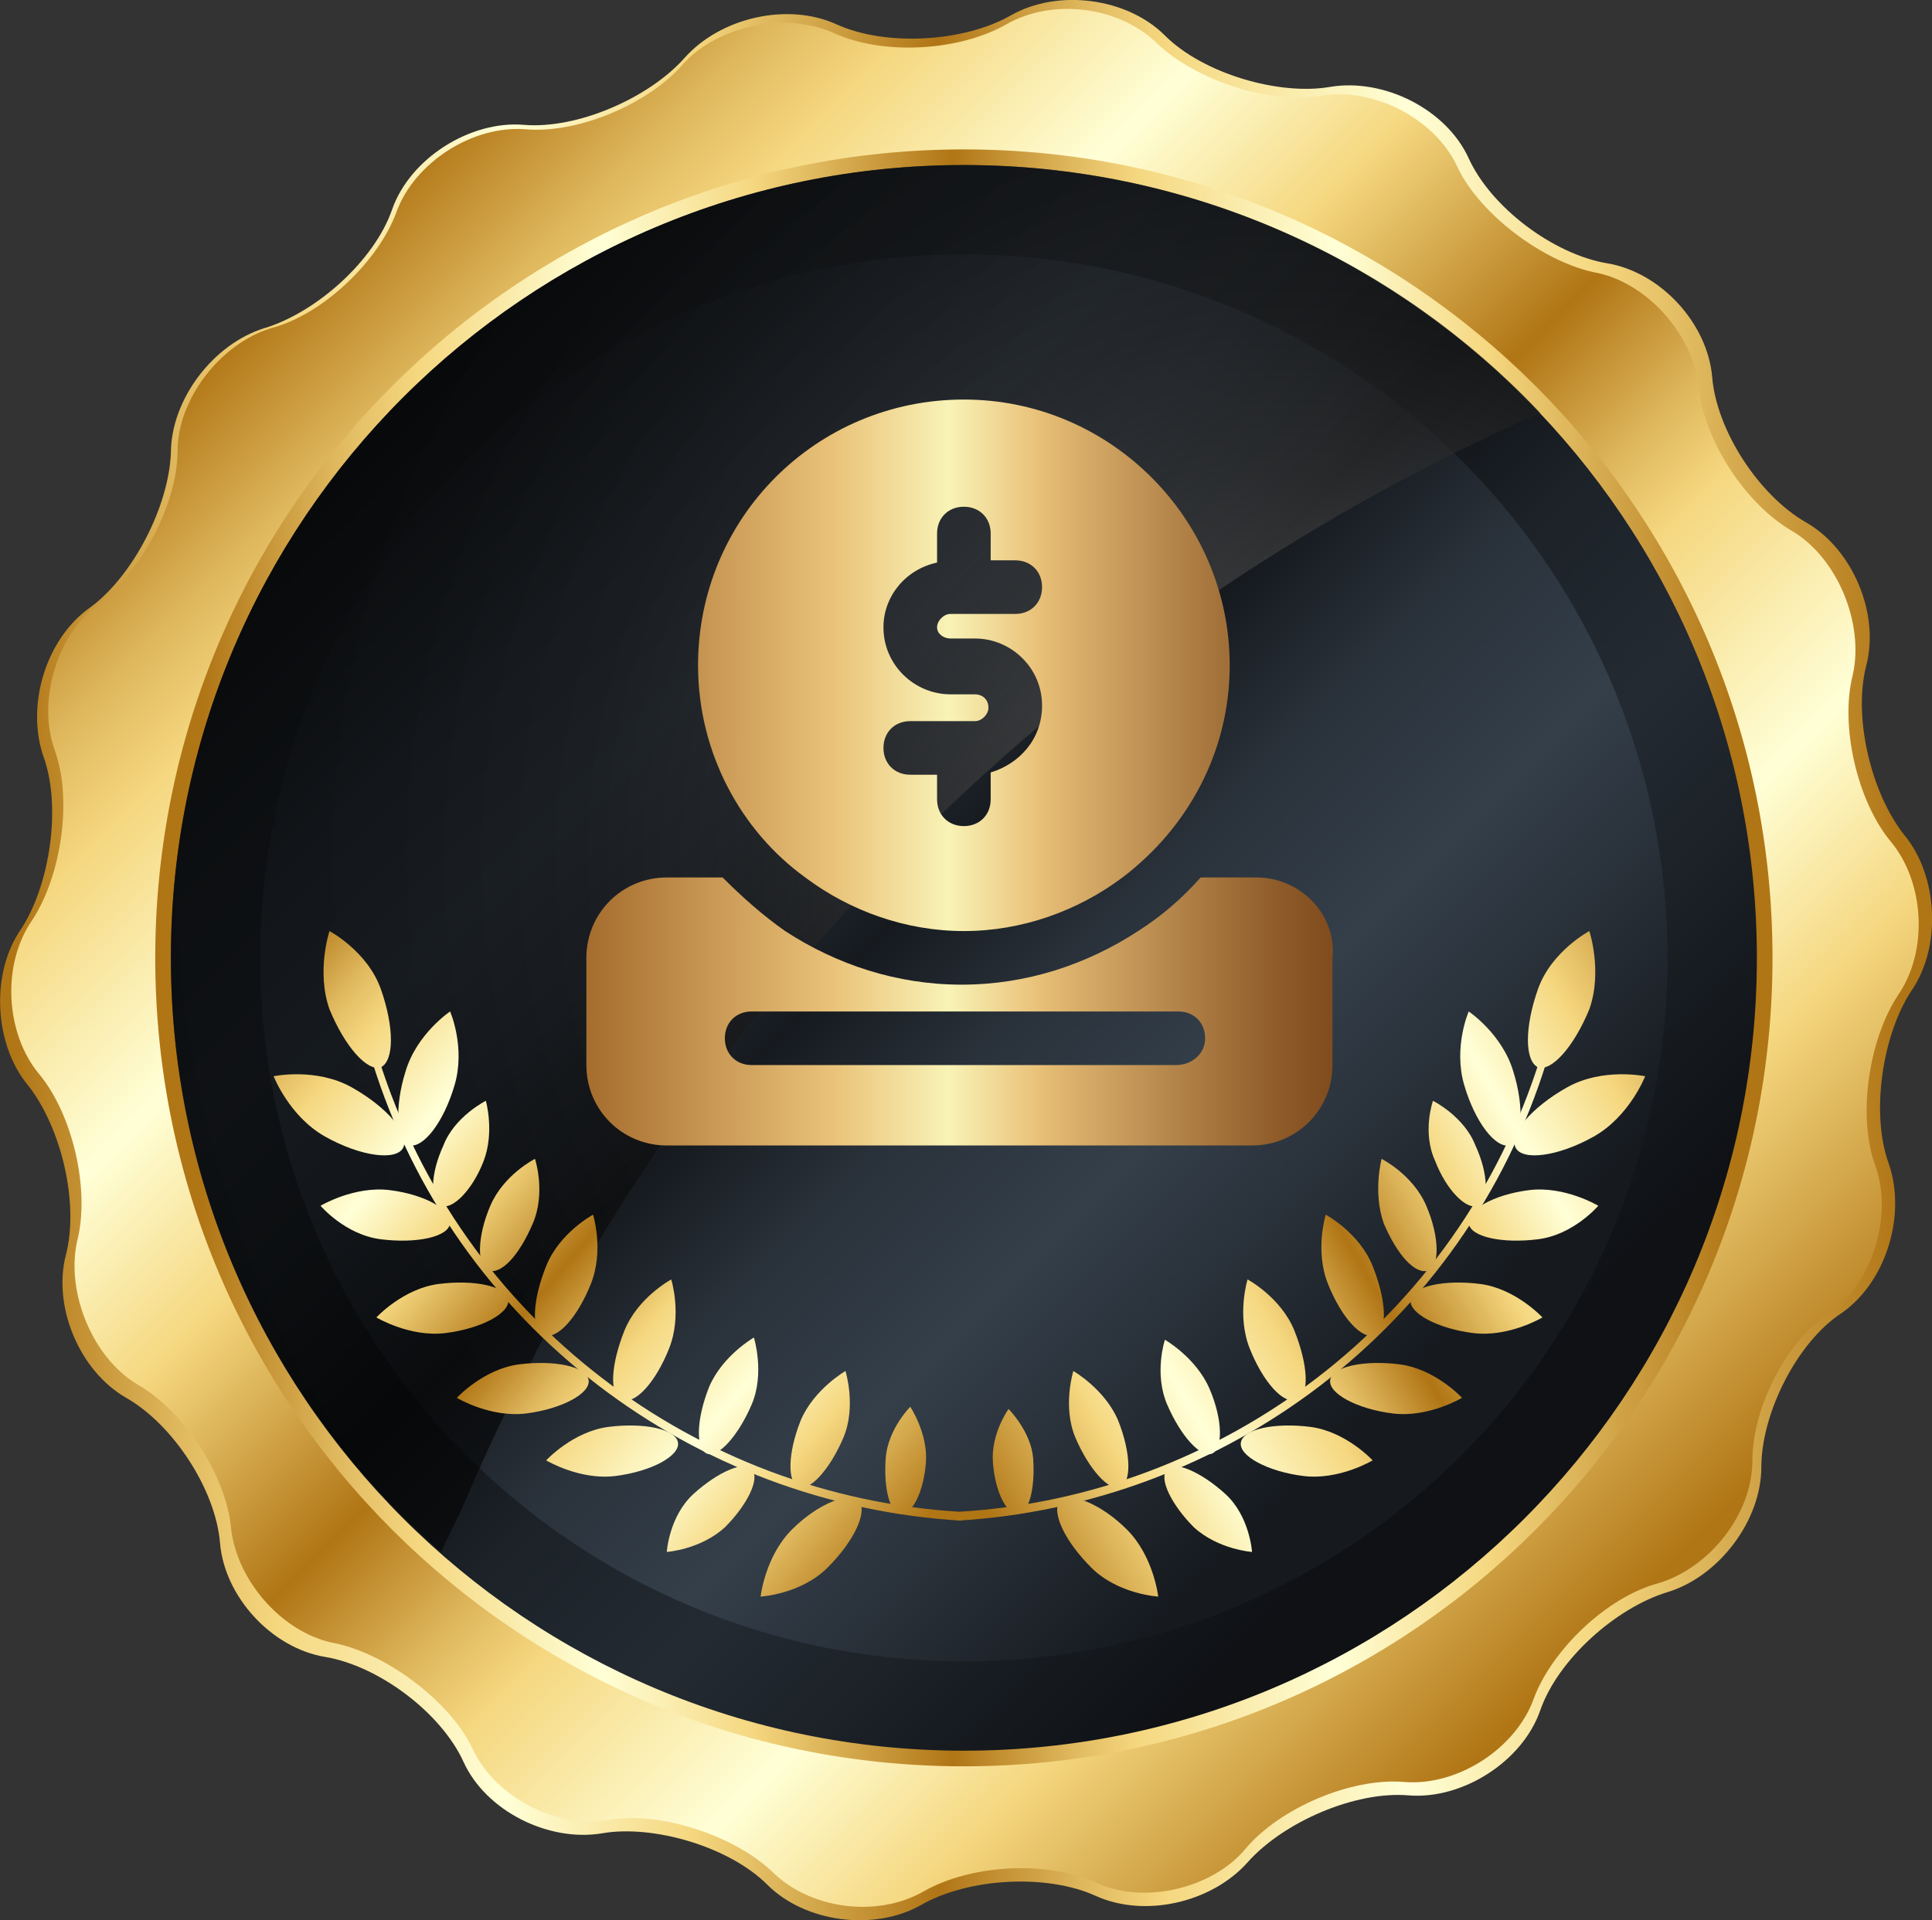
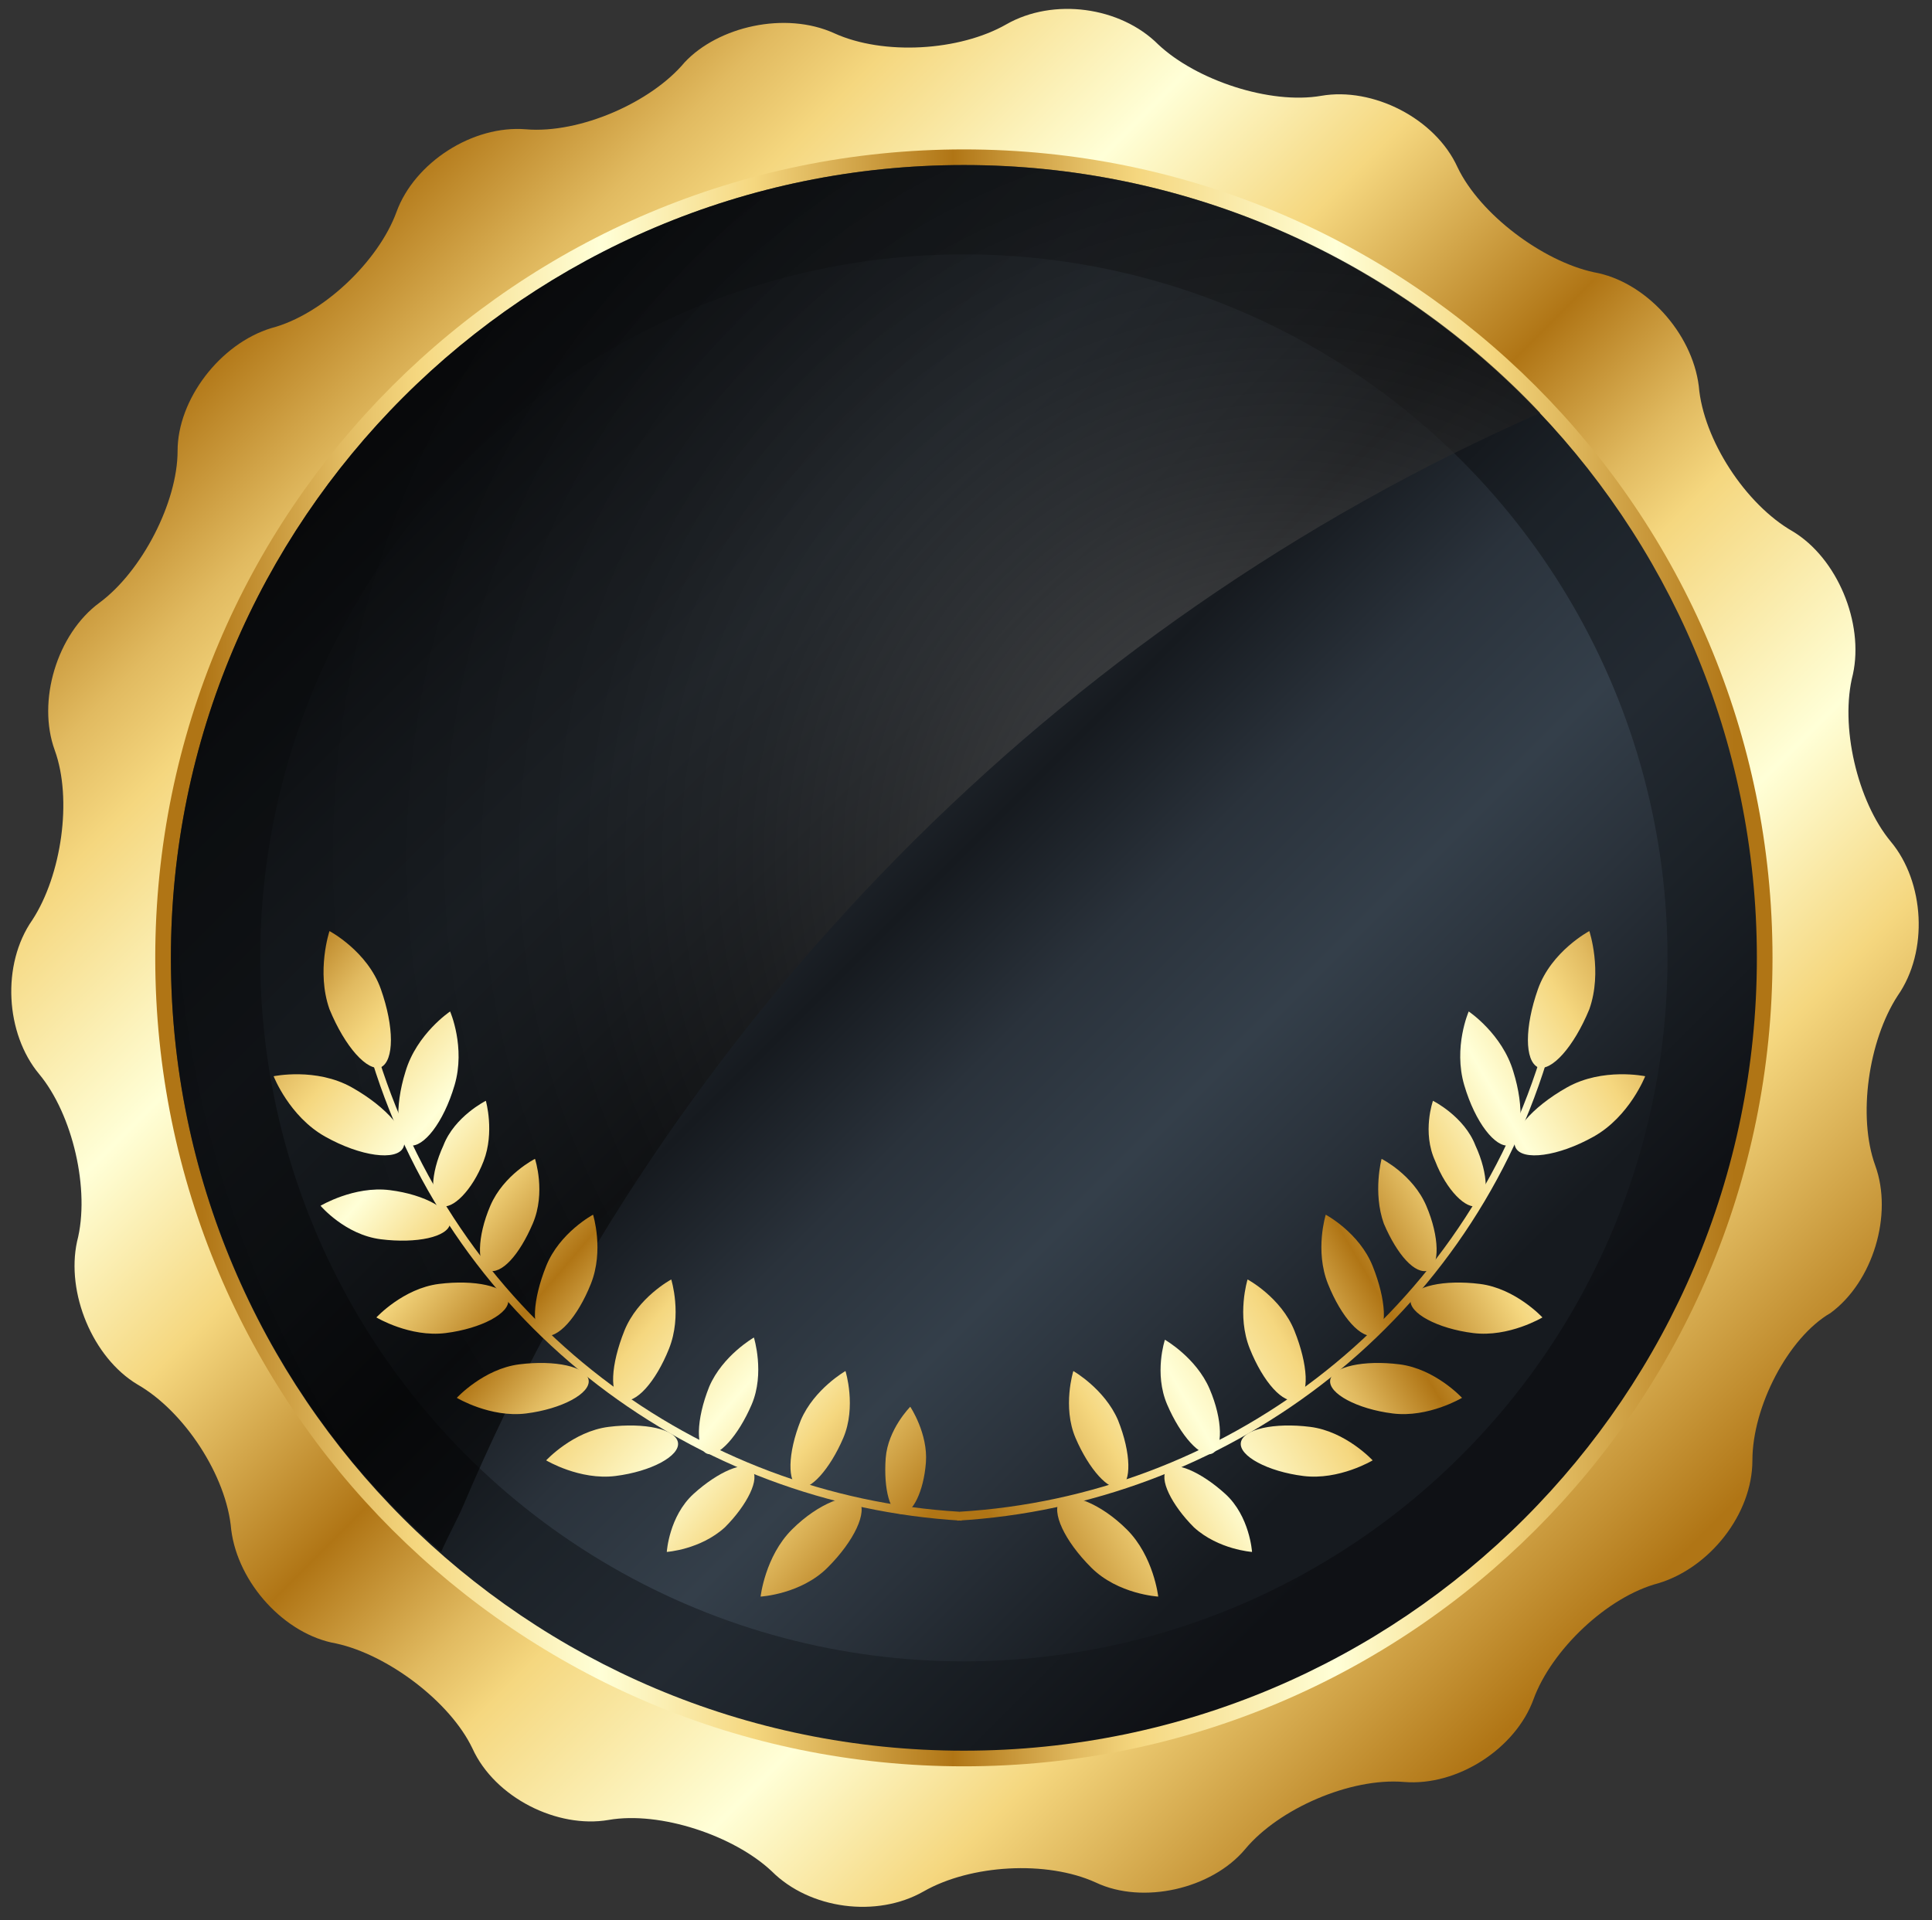
<svg xmlns="http://www.w3.org/2000/svg" xmlns:xlink="http://www.w3.org/1999/xlink" id="_图层_2" data-name="图层 2" viewBox="0 0 86.49 85.98">
  <rect x="0" y="0" width="86.49" height="85.98" fill="#333333" stroke="none" />
  <defs>
    <style>
      .cls-1 {
        fill: url(#_未命名的渐变_42);
      }

      .cls-1, .cls-2, .cls-3, .cls-4, .cls-5, .cls-6, .cls-7, .cls-8, .cls-9, .cls-10, .cls-11, .cls-12, .cls-13, .cls-14, .cls-15, .cls-16, .cls-17, .cls-18, .cls-19, .cls-20, .cls-21, .cls-22, .cls-23, .cls-24, .cls-25, .cls-26, .cls-27, .cls-28, .cls-29, .cls-30, .cls-31, .cls-32, .cls-33, .cls-34, .cls-35, .cls-36, .cls-37, .cls-38, .cls-39, .cls-40, .cls-41 {
        stroke-width: 0px;
      }

      .cls-2 {
        fill: url(#_未命名的渐变_40);
      }

      .cls-3 {
        fill: url(#_未命名的渐变_40-6);
      }

      .cls-4 {
        fill: url(#_未命名的渐变_40-2);
      }

      .cls-5 {
        fill: url(#_未命名的渐变_40-4);
      }

      .cls-6 {
        fill: url(#_未命名的渐变_40-9);
      }

      .cls-7 {
        fill: url(#_未命名的渐变_40-3);
      }

      .cls-8 {
        fill: url(#_未命名的渐变_40-8);
      }

      .cls-9 {
        fill: url(#_未命名的渐变_40-7);
      }

      .cls-10 {
        fill: url(#_未命名的渐变_40-5);
      }

      .cls-11 {
        fill: url(#_未命名的渐变_40-34);
      }

      .cls-12 {
        fill: url(#_未命名的渐变_40-32);
      }

      .cls-13 {
        fill: url(#_未命名的渐变_40-35);
      }

      .cls-14 {
        fill: url(#_未命名的渐变_40-33);
      }

      .cls-15 {
        fill: url(#_未命名的渐变_40-16);
      }

      .cls-16 {
        fill: url(#_未命名的渐变_40-17);
      }

      .cls-17 {
        fill: url(#_未命名的渐变_40-18);
      }

      .cls-18 {
        fill: url(#_未命名的渐变_40-15);
      }

      .cls-19 {
        fill: url(#_未命名的渐变_40-24);
      }

      .cls-20 {
        fill: url(#_未命名的渐变_40-26);
      }

      .cls-21 {
        fill: url(#_未命名的渐变_40-27);
      }

      .cls-22 {
        fill: url(#_未命名的渐变_40-25);
      }

      .cls-23 {
        fill: url(#_未命名的渐变_40-28);
      }

      .cls-24 {
        fill: url(#_未命名的渐变_40-20);
      }

      .cls-25 {
        fill: url(#_未命名的渐变_40-29);
      }

      .cls-26 {
        fill: url(#_未命名的渐变_40-13);
      }

      .cls-27 {
        fill: url(#_未命名的渐变_40-14);
      }

      .cls-28 {
        fill: url(#_未命名的渐变_40-11);
      }

      .cls-29 {
        fill: url(#_未命名的渐变_40-22);
      }

      .cls-30 {
        fill: url(#_未命名的渐变_40-23);
      }

      .cls-31 {
        fill: url(#_未命名的渐变_40-21);
      }

      .cls-32 {
        fill: url(#_未命名的渐变_40-10);
      }

      .cls-33 {
        fill: url(#_未命名的渐变_40-12);
      }

      .cls-34 {
        fill: url(#_未命名的渐变_40-19);
      }

      .cls-35 {
        fill: url(#_未命名的渐变_40-37);
      }

      .cls-36 {
        fill: url(#_未命名的渐变_40-31);
      }

      .cls-37 {
        fill: url(#_未命名的渐变_40-30);
      }

      .cls-38 {
        fill: url(#_未命名的渐变_40-36);
      }

      .cls-39 {
        fill: url(#_未命名的渐变_6);
        isolation: isolate;
        opacity: .6;
      }

      .cls-40 {
        fill: url(#_未命名的渐变_4);
      }

      .cls-41 {
        fill: url(#_未命名的渐变_5);
      }
    </style>
    <linearGradient id="_未命名的渐变_40" data-name="未命名的渐变 40" x1=".61" y1="44.79" x2="85.1" y2="44.79" gradientTransform="translate(0 87.78) scale(1 -1)" gradientUnits="userSpaceOnUse">
      <stop offset="0" stop-color="#b07515" />
      <stop offset=".09" stop-color="#e1ba60" />
      <stop offset=".14" stop-color="#f5d77f" />
      <stop offset=".26" stop-color="#ffffd7" />
      <stop offset=".36" stop-color="#f5d77f" />
      <stop offset=".49" stop-color="#b07515" />
      <stop offset=".57" stop-color="#e1ba60" />
      <stop offset=".61" stop-color="#f5d77f" />
      <stop offset=".74" stop-color="#ffffd7" />
      <stop offset=".84" stop-color="#f5d77f" />
      <stop offset="1" stop-color="#b07515" />
    </linearGradient>
    <linearGradient id="_未命名的渐变_40-2" data-name="未命名的渐变 40" x1="12.77" y1="75.31" x2="72.62" y2="15.46" xlink:href="#_未命名的渐变_40" />
    <linearGradient id="_未命名的渐变_40-3" data-name="未命名的渐变 40" x1="9.06" y1="44.89" x2="77.64" y2="44.89" xlink:href="#_未命名的渐变_40" />
    <linearGradient id="_未命名的渐变_4" data-name="未命名的渐变 4" x1="17.11" y1="70.93" x2="64.78" y2="23.25" gradientTransform="translate(0 87.78) scale(1 -1)" gradientUnits="userSpaceOnUse">
      <stop offset="0" stop-color="#0f1115" />
      <stop offset=".14" stop-color="#1c2228" />
      <stop offset=".26" stop-color="#232a32" />
      <stop offset=".36" stop-color="#1c2228" />
      <stop offset=".49" stop-color="#0f1115" />
      <stop offset=".61" stop-color="#1c2228" />
      <stop offset=".74" stop-color="#232a32" />
      <stop offset=".84" stop-color="#1c2228" />
      <stop offset="1" stop-color="#0f1115" />
    </linearGradient>
    <linearGradient id="_未命名的渐变_5" data-name="未命名的渐变 5" x1="20.05" y1="67.99" x2="62.34" y2="25.69" gradientTransform="translate(0 87.78) scale(1 -1)" gradientUnits="userSpaceOnUse">
      <stop offset="0" stop-color="#161a1f" />
      <stop offset=".14" stop-color="#2a323b" />
      <stop offset=".26" stop-color="#343f4a" />
      <stop offset=".36" stop-color="#2a323b" />
      <stop offset=".49" stop-color="#161a1f" />
      <stop offset=".61" stop-color="#2a323b" />
      <stop offset=".74" stop-color="#343f4a" />
      <stop offset=".84" stop-color="#2a323b" />
      <stop offset="1" stop-color="#161a1f" />
    </linearGradient>
    <radialGradient id="_未命名的渐变_6" data-name="未命名的渐变 6" cx="57.49" cy="49.43" fx="57.49" fy="49.43" r="53.23" gradientTransform="translate(0 87.78) scale(1 -1)" gradientUnits="userSpaceOnUse">
      <stop offset="0" stop-color="#e8e8e8" />
      <stop offset=".05" stop-color="#a6a6a6" />
      <stop offset=".14" stop-color="#606060" />
      <stop offset=".21" stop-color="#4c4c4c" />
      <stop offset=".33" stop-color="#303030" />
      <stop offset=".45" stop-color="#1b1b1b" />
      <stop offset=".59" stop-color="#0c0c0c" />
      <stop offset=".76" stop-color="#030303" />
      <stop offset="1" stop-color="#000" />
    </radialGradient>
    <linearGradient id="_未命名的渐变_40-4" data-name="未命名的渐变 40" x1="77.06" y1="41.7" x2="43.17" y2="21.81" xlink:href="#_未命名的渐变_40" />
    <linearGradient id="_未命名的渐变_40-5" data-name="未命名的渐变 40" x1="74.71" y1="45.7" x2="40.82" y2="25.81" xlink:href="#_未命名的渐变_40" />
    <linearGradient id="_未命名的渐变_40-6" data-name="未命名的渐变 40" x1="78.48" y1="39.27" x2="44.6" y2="19.38" xlink:href="#_未命名的渐变_40" />
    <linearGradient id="_未命名的渐变_40-7" data-name="未命名的渐变 40" x1="79.66" y1="37.26" x2="45.78" y2="17.37" xlink:href="#_未命名的渐变_40" />
    <linearGradient id="_未命名的渐变_40-8" data-name="未命名的渐变 40" x1="80.51" y1="35.82" x2="46.62" y2="15.93" xlink:href="#_未命名的渐变_40" />
    <linearGradient id="_未命名的渐变_40-9" data-name="未命名的渐变 40" x1="80.31" y1="36.16" x2="46.42" y2="16.27" xlink:href="#_未命名的渐变_40" />
    <linearGradient id="_未命名的渐变_40-10" data-name="未命名的渐变 40" x1="80.59" y1="35.68" x2="46.71" y2="15.79" xlink:href="#_未命名的渐变_40" />
    <linearGradient id="_未命名的渐变_40-11" data-name="未命名的渐变 40" x1="80.19" y1="36.37" x2="46.3" y2="16.48" xlink:href="#_未命名的渐变_40" />
    <linearGradient id="_未命名的渐变_40-12" data-name="未命名的渐变 40" x1="76.44" y1="42.77" x2="42.55" y2="22.87" xlink:href="#_未命名的渐变_40" />
    <linearGradient id="_未命名的渐变_40-13" data-name="未命名的渐变 40" x1="77.61" y1="40.76" x2="43.72" y2="20.87" xlink:href="#_未命名的渐变_40" />
    <linearGradient id="_未命名的渐变_40-14" data-name="未命名的渐变 40" x1="77.98" y1="40.13" x2="44.09" y2="20.24" xlink:href="#_未命名的渐变_40" />
    <linearGradient id="_未命名的渐变_40-15" data-name="未命名的渐变 40" x1="77.06" y1="41.7" x2="43.17" y2="21.81" xlink:href="#_未命名的渐变_40" />
    <linearGradient id="_未命名的渐变_40-16" data-name="未命名的渐变 40" x1="78.13" y1="39.88" x2="44.24" y2="19.98" xlink:href="#_未命名的渐变_40" />
    <linearGradient id="_未命名的渐变_40-17" data-name="未命名的渐变 40" x1="77.4" y1="41.13" x2="43.51" y2="21.24" xlink:href="#_未命名的渐变_40" />
    <linearGradient id="_未命名的渐变_40-18" data-name="未命名的渐变 40" x1="77.71" y1="40.59" x2="43.83" y2="20.7" xlink:href="#_未命名的渐变_40" />
    <linearGradient id="_未命名的渐变_40-19" data-name="未命名的渐变 40" x1="75.36" y1="44.6" x2="41.47" y2="24.71" xlink:href="#_未命名的渐变_40" />
    <linearGradient id="_未命名的渐变_40-20" data-name="未命名的渐变 40" x1="77.55" y1="40.87" x2="43.66" y2="20.98" xlink:href="#_未命名的渐变_40" />
    <linearGradient id="_未命名的渐变_40-21" data-name="未命名的渐变 40" x1="10.1" y1="42.36" x2="39.38" y2="17.31" xlink:href="#_未命名的渐变_40" />
    <linearGradient id="_未命名的渐变_40-22" data-name="未命名的渐变 40" x1="12.82" y1="45.54" x2="42.1" y2="20.49" xlink:href="#_未命名的渐变_40" />
    <linearGradient id="_未命名的渐变_40-23" data-name="未命名的渐变 40" x1="8.76" y1="40.8" x2="38.05" y2="15.75" xlink:href="#_未命名的渐变_40" />
    <linearGradient id="_未命名的渐变_40-24" data-name="未命名的渐变 40" x1="7.73" y1="39.59" x2="37.01" y2="14.54" xlink:href="#_未命名的渐变_40" />
    <linearGradient id="_未命名的渐变_40-25" data-name="未命名的渐变 40" x1="7.78" y1="39.65" x2="37.06" y2="14.6" xlink:href="#_未命名的渐变_40" />
    <linearGradient id="_未命名的渐变_40-26" data-name="未命名的渐变 40" x1="7.47" y1="39.29" x2="36.75" y2="14.24" xlink:href="#_未命名的渐变_40" />
    <linearGradient id="_未命名的渐变_40-27" data-name="未命名的渐变 40" x1="8.27" y1="40.23" x2="37.56" y2="15.18" xlink:href="#_未命名的渐变_40" />
    <linearGradient id="_未命名的渐变_40-28" data-name="未命名的渐变 40" x1="9.33" y1="41.46" x2="38.61" y2="16.42" xlink:href="#_未命名的渐变_40" />
    <linearGradient id="_未命名的渐变_40-29" data-name="未命名的渐变 40" x1="11.52" y1="44.02" x2="40.8" y2="18.97" xlink:href="#_未命名的渐变_40" />
    <linearGradient id="_未命名的渐变_40-30" data-name="未命名的渐变 40" x1="10.81" y1="43.19" x2="40.09" y2="18.14" xlink:href="#_未命名的渐变_40" />
    <linearGradient id="_未命名的渐变_40-31" data-name="未命名的渐变 40" x1="10.85" y1="43.25" x2="40.14" y2="18.2" xlink:href="#_未命名的渐变_40" />
    <linearGradient id="_未命名的渐变_40-32" data-name="未命名的渐变 40" x1="11.07" y1="43.5" x2="40.35" y2="18.45" xlink:href="#_未命名的渐变_40" />
    <linearGradient id="_未命名的渐变_40-33" data-name="未命名的渐变 40" x1="11.21" y1="43.66" x2="40.49" y2="18.61" xlink:href="#_未命名的渐变_40" />
    <linearGradient id="_未命名的渐变_40-34" data-name="未命名的渐变 40" x1="13.07" y1="45.84" x2="42.36" y2="20.79" xlink:href="#_未命名的渐变_40" />
    <linearGradient id="_未命名的渐变_40-35" data-name="未命名的渐变 40" x1="12.2" y1="44.82" x2="41.48" y2="19.77" xlink:href="#_未命名的渐变_40" />
    <linearGradient id="_未命名的渐变_40-36" data-name="未命名的渐变 40" x1="12.53" y1="45.21" x2="41.82" y2="20.16" xlink:href="#_未命名的渐变_40" />
    <linearGradient id="_未命名的渐变_40-37" data-name="未命名的渐变 40" x1="10.94" y1="43.35" x2="40.23" y2="18.3" xlink:href="#_未命名的渐变_40" />
    <linearGradient id="_未命名的渐变_42" data-name="未命名的渐变 42" x1="26.47" y1="53.19" x2="59.82" y2="53.19" gradientTransform="translate(0 87.78) scale(1 -1)" gradientUnits="userSpaceOnUse">
      <stop offset="0" stop-color="#a76e2f" />
      <stop offset=".32" stop-color="#e9c178" />
      <stop offset=".34" stop-color="#ebc77f" />
      <stop offset=".48" stop-color="#f8f3b6" />
      <stop offset=".6" stop-color="#e9c178" />
      <stop offset=".63" stop-color="#dfb56f" />
      <stop offset=".81" stop-color="#ac7c43" />
      <stop offset=".93" stop-color="#8c5927" />
      <stop offset="1" stop-color="#804b1d" />
    </linearGradient>
  </defs>
  <g id="_图层_1-2" data-name="图层 1">
    <g id="_图层_2-2" data-name=" 图层 2">
      <g>
        <g>
-           <path class="cls-2" d="M78.85,65.69c0,2.4-1.9,4.9-4.2,5.6-2.3.7-4.9,3-5.7,5.3-.8,2.3-3.5,4-5.9,3.8s-5.6,1.2-7.2,3-4.6,2.5-6.8,1.5-5.7-.8-7.8.4c-2.1,1.2-5.2.8-6.9-.9-1.7-1.7-5.1-2.7-7.4-2.3-2.4.4-5.2-1-6.2-3.2s-3.8-4.3-6.2-4.7c-2.4-.4-4.5-2.7-4.7-5.1s-2.1-5.3-4.2-6.5-3.3-4.1-2.7-6.4c.6-2.3-.2-5.7-1.7-7.6-1.5-1.8-1.7-5-.3-7,1.3-2,1.8-5.5,1-7.7-.8-2.3.1-5.3,2.1-6.7,1.9-1.4,3.5-4.5,3.6-6.9,0-2.4,1.9-4.9,4.2-5.6,2.3-.7,4.9-3,5.7-5.3.8-2.3,3.5-4,5.9-3.8s5.6-1.2,7.2-3c1.6-1.8,4.6-2.5,6.8-1.5s5.7.8,7.8-.4c2.1-1.2,5.2-.8,6.9.9,1.7,1.7,5.1,2.7,7.4,2.3,2.4-.4,5.2,1,6.2,3.2s3.8,4.3,6.2,4.7c2.4.4,4.5,2.7,4.7,5.1s2.1,5.3,4.2,6.5c2.1,1.2,3.3,4.1,2.7,6.4-.6,2.3.2,5.7,1.7,7.6,1.5,1.8,1.7,5,.3,7-1.3,2-1.8,5.5-1,7.7.8,2.3-.1,5.3-2.1,6.7-2,1.3-3.6,4.5-3.6,6.9Z" />
          <path class="cls-4" d="M78.45,65.39c0,2.4-1.9,4.8-4.2,5.5-2.3.6-4.8,3-5.6,5.2-.8,2.2-3.4,3.9-5.8,3.7-2.4-.2-5.6,1.2-7.1,3s-4.6,2.5-6.7,1.5c-2.2-1-5.6-.8-7.7.4-2.1,1.2-5.1.8-6.8-.9-1.7-1.6-5-2.7-7.3-2.3-2.3.4-5.1-1-6.1-3.2-1-2.1-3.8-4.2-6.1-4.7-2.3-.4-4.4-2.7-4.7-5.1-.2-2.4-2.1-5.3-4.2-6.5-2-1.2-3.2-4.1-2.7-6.4.6-2.3-.2-5.7-1.7-7.5s-1.7-4.9-.3-6.9c1.3-2,1.8-5.4,1-7.6-.8-2.2.1-5.2,2-6.6,1.9-1.4,3.5-4.5,3.5-6.8s1.9-4.8,4.2-5.5c2.3-.6,4.8-3,5.6-5.2.8-2.2,3.4-3.9,5.8-3.7,2.4.2,5.6-1.2,7.1-3,1.5-1.6,4.5-2.3,6.7-1.3,2.2,1,5.6.8,7.7-.4,2.1-1.2,5.1-.8,6.8.9,1.7,1.6,5,2.7,7.3,2.3,2.3-.4,5.1,1,6.1,3.2,1,2.1,3.8,4.2,6.1,4.7,2.3.4,4.4,2.7,4.7,5.1.2,2.4,2.1,5.3,4.2,6.5,2,1.2,3.2,4.1,2.7,6.4-.6,2.3.2,5.7,1.7,7.5s1.7,4.9.3,6.9c-1.3,2-1.8,5.4-1,7.6.8,2.2-.1,5.2-2,6.6-1.9,1.1-3.5,4.2-3.5,6.6Z" />
          <path class="cls-7" d="M79.35,42.89c0,20-16.2,36.2-36.2,36.2S6.95,62.89,6.95,42.89,23.15,6.69,43.15,6.69s36.2,16.2,36.2,36.2Z" />
          <path class="cls-40" d="M78.65,42.89c0,19.6-15.9,35.5-35.5,35.5S7.65,62.49,7.65,42.89,23.55,7.39,43.15,7.39s35.5,15.9,35.5,35.5Z" />
          <circle class="cls-41" cx="43.15" cy="42.89" r="31.5" />
          <path class="cls-39" d="M19.75,69.49c.3-.7.7-1.4,1-2.1,9.2-21.7,26.6-39.4,48.2-48.9-6.4-6.8-15.6-11.1-25.8-11.1C23.55,7.39,7.65,23.29,7.65,42.89c0,10.6,4.7,20.2,12.1,26.6Z" />
        </g>
        <g>
          <g>
            <g>
              <path class="cls-5" d="M70.15,48.69c-1.6.9-2.6,2.1-2.3,2.7.3.6,1.9.4,3.5-.5s2.3-2.7,2.3-2.7c0,0-1.9-.4-3.5.5Z" />
              <path class="cls-10" d="M68.85,44.29c-.6,1.7-.6,3.2,0,3.5.6.2,1.6-.9,2.3-2.6.6-1.7,0-3.5,0-3.5,0,0-1.7.9-2.3,2.6Z" />
-               <path class="cls-3" d="M68.45,53.29c-1.6.2-2.8.9-2.7,1.5.1.6,1.5.9,3.1.7s2.7-1.5,2.7-1.5c0,0-1.5-.9-3.1-.7Z" />
-               <path class="cls-9" d="M66.25,57.49c-1.6-.2-3,.1-3.1.7-.1.6,1.2,1.3,2.8,1.5,1.6.2,3.1-.7,3.1-.7,0,0-1.2-1.3-2.8-1.5Z" />
+               <path class="cls-9" d="M66.25,57.49c-1.6-.2-3,.1-3.1.7-.1.6,1.2,1.3,2.8,1.5,1.6.2,3.1-.7,3.1-.7,0,0-1.2-1.3-2.8-1.5" />
              <path class="cls-8" d="M58.65,63.89c-1.6-.2-3,.1-3.1.7s1.2,1.3,2.8,1.5c1.6.2,3.1-.7,3.1-.7,0,0-1.2-1.3-2.8-1.5Z" />
              <path class="cls-6" d="M62.65,61.09c-1.6-.2-3,.1-3.1.7-.1.6,1.2,1.3,2.8,1.5,1.6.2,3.1-.7,3.1-.7,0,0-1.2-1.3-2.8-1.5Z" />
              <path class="cls-32" d="M54.85,66.89c-1.1-1-2.3-1.5-2.6-1.1-.4.4.2,1.6,1.2,2.6,1.1,1,2.6,1.1,2.6,1.1,0,0-.1-1.6-1.2-2.6Z" />
              <path class="cls-28" d="M50.45,68.49c-1.2-1.2-2.6-1.7-3-1.3-.4.5.2,1.8,1.4,3s3,1.3,3,1.3c0,0-.2-1.8-1.4-3Z" />
              <path class="cls-33" d="M64.25,51.99c.5,1.3,1.4,2.2,1.9,2s.5-1.4-.1-2.7c-.5-1.3-1.9-2-1.9-2,0,0-.5,1.4.1,2.7Z" />
              <path class="cls-26" d="M59.45,57.49c.6,1.5,1.5,2.5,2.1,2.3s.5-1.6-.1-3.1-2.1-2.3-2.1-2.3c0,0-.5,1.6.1,3.1Z" />
              <path class="cls-27" d="M55.95,60.39c.6,1.5,1.5,2.5,2.1,2.3s.5-1.6-.1-3.1-2.1-2.3-2.1-2.3c0,0-.5,1.6.1,3.1Z" />
              <path class="cls-18" d="M61.95,54.79c.6,1.4,1.4,2.3,2,2.1.5-.2.5-1.5-.1-2.9s-2-2.1-2-2.1c0,0-.4,1.5.1,2.9Z" />
              <path class="cls-15" d="M52.25,62.89c.6,1.4,1.5,2.4,2,2.2.5-.2.5-1.5-.1-2.9s-2-2.2-2-2.2c0,0-.5,1.5.1,2.9Z" />
-               <path class="cls-16" d="M44.45,65.49c.1,1.3.6,2.3,1.1,2.3s.8-1.1.7-2.5c-.1-1.2-1.1-2.2-1.1-2.2,0,0-.8,1.1-.7,2.4Z" />
              <path class="cls-17" d="M48.15,64.39c.6,1.4,1.5,2.4,2,2.2.5-.2.5-1.5-.1-3-.6-1.4-2-2.2-2-2.2,0,0-.5,1.6.1,3Z" />
              <path class="cls-34" d="M65.55,48.59c.5,1.7,1.4,2.8,2,2.7.6-.2.7-1.7.2-3.3-.5-1.7-2-2.7-2-2.7,0,0-.7,1.6-.2,3.3Z" />
            </g>
            <path class="cls-24" d="M68.95,47.39c-3.7,11.8-14.3,19.6-26,20.3l-.1.4c11.9-.7,22.7-8.6,26.4-20.6l-.3-.1Z" />
          </g>
          <g>
            <g>
              <path class="cls-31" d="M15.75,48.69c1.6.9,2.6,2.1,2.3,2.7s-1.9.4-3.5-.5-2.3-2.7-2.3-2.7c0,0,1.9-.4,3.5.5Z" />
              <path class="cls-29" d="M17.05,44.29c.6,1.7.6,3.2,0,3.5-.6.2-1.6-.9-2.3-2.6-.6-1.7,0-3.5,0-3.5,0,0,1.7.9,2.3,2.6Z" />
              <path class="cls-30" d="M17.45,53.29c1.6.2,2.8.9,2.7,1.5-.1.6-1.5.9-3.1.7s-2.7-1.5-2.7-1.5c0,0,1.5-.9,3.1-.7Z" />
              <path class="cls-19" d="M19.65,57.49c1.6-.2,3,.1,3.1.7.1.6-1.2,1.3-2.8,1.5-1.6.2-3.1-.7-3.1-.7,0,0,1.2-1.3,2.8-1.5Z" />
              <path class="cls-22" d="M27.25,63.89c1.6-.2,3,.1,3.1.7s-1.2,1.3-2.8,1.5-3.1-.7-3.1-.7c0,0,1.2-1.3,2.8-1.5Z" />
              <path class="cls-20" d="M23.25,61.09c1.6-.2,3,.1,3.1.7.1.6-1.2,1.3-2.8,1.5-1.6.2-3.1-.7-3.1-.7,0,0,1.2-1.3,2.8-1.5Z" />
              <path class="cls-21" d="M31.05,66.89c1.1-1,2.3-1.5,2.6-1.1.4.4-.2,1.6-1.2,2.6-1.1,1-2.6,1.1-2.6,1.1,0,0,.1-1.6,1.2-2.6Z" />
              <path class="cls-23" d="M35.45,68.49c1.2-1.2,2.6-1.7,3-1.3.4.5-.2,1.8-1.4,3s-3,1.3-3,1.3c0,0,.2-1.8,1.4-3Z" />
              <path class="cls-25" d="M21.65,51.99c-.5,1.3-1.4,2.2-1.9,2s-.5-1.4.1-2.7c.5-1.3,1.9-2,1.9-2,0,0,.4,1.4-.1,2.7Z" />
              <path class="cls-37" d="M26.45,57.49c-.6,1.5-1.5,2.5-2.1,2.3s-.5-1.6.1-3.1,2.1-2.3,2.1-2.3c0,0,.5,1.6-.1,3.1Z" />
              <path class="cls-36" d="M29.95,60.39c-.6,1.5-1.5,2.5-2.1,2.3s-.5-1.6.1-3.1,2.1-2.3,2.1-2.3c0,0,.5,1.6-.1,3.1Z" />
              <path class="cls-12" d="M23.85,54.79c-.6,1.4-1.4,2.3-2,2.1-.5-.2-.5-1.5.1-2.9s2-2.1,2-2.1c0,0,.5,1.5-.1,2.9Z" />
              <path class="cls-14" d="M33.65,62.89c-.6,1.4-1.5,2.4-2,2.2-.5-.2-.5-1.5.1-3,.6-1.4,2-2.2,2-2.2,0,0,.5,1.6-.1,3Z" />
              <path class="cls-11" d="M41.45,65.49c-.1,1.3-.6,2.3-1.1,2.3s-.8-1.1-.7-2.5c.1-1.3,1.1-2.3,1.1-2.3,0,0,.8,1.2.7,2.5Z" />
              <path class="cls-13" d="M37.75,64.39c-.6,1.4-1.5,2.4-2,2.2-.5-.2-.5-1.5.1-3,.6-1.4,2-2.2,2-2.2,0,0,.5,1.6-.1,3Z" />
              <path class="cls-38" d="M20.35,48.59c-.5,1.7-1.4,2.8-2,2.7-.6-.2-.7-1.7-.2-3.3.5-1.7,2-2.7,2-2.7,0,0,.7,1.6.2,3.3Z" />
            </g>
            <path class="cls-35" d="M16.95,47.39c3.7,11.8,14.3,19.6,26,20.3l.1.4c-11.9-.7-22.7-8.6-26.4-20.6l.3-.1Z" />
          </g>
        </g>
      </g>
    </g>
    <g id="_图层_3" data-name="图层 3">
-       <path class="cls-1" d="M56.25,39.29h-2.5c-.8.9-1.7,1.7-2.8,2.4-2.3,1.5-5,2.4-7.9,2.4s-5.6-.9-7.9-2.4c-1-.7-1.9-1.5-2.8-2.4h-2.5c-2,0-3.6,1.6-3.6,3.6v4.8c0,2,1.6,3.6,3.6,3.6h26.2c2,0,3.6-1.6,3.6-3.6v-4.8c.2-1.9-1.4-3.6-3.4-3.6ZM52.65,47.69h-19c-.7,0-1.2-.5-1.2-1.2s.5-1.2,1.2-1.2h19.1c.7,0,1.2.5,1.2,1.2s-.6,1.2-1.3,1.2ZM43.15,17.89c-6.6,0-11.9,5.3-11.9,11.9,0,3.9,1.9,7.4,4.8,9.5,2,1.5,4.5,2.4,7.1,2.4s5.1-.9,7.1-2.4c2.9-2.2,4.8-5.6,4.8-9.5,0-6.5-5.3-11.9-11.9-11.9ZM42.55,28.59h1.1c1.6,0,3,1.3,3,3,0,1.5-1,2.6-2.3,3v1.2c0,.7-.5,1.2-1.2,1.2s-1.2-.5-1.2-1.2v-1.1h-1.2c-.7,0-1.2-.5-1.2-1.2s.5-1.2,1.2-1.2h2.9c.3,0,.6-.3.6-.6,0-.4-.3-.6-.6-.6h-1.1c-1.6,0-3-1.3-3-3,0-1.4,1-2.6,2.4-2.9v-1.3c0-.7.5-1.2,1.2-1.2s1.2.5,1.2,1.2v1.2h1.1c.7,0,1.2.5,1.2,1.2s-.5,1.2-1.2,1.2h-2.9c-.3,0-.6.3-.6.6s.3.5.6.5Z" />
-     </g>
+       </g>
  </g>
</svg>